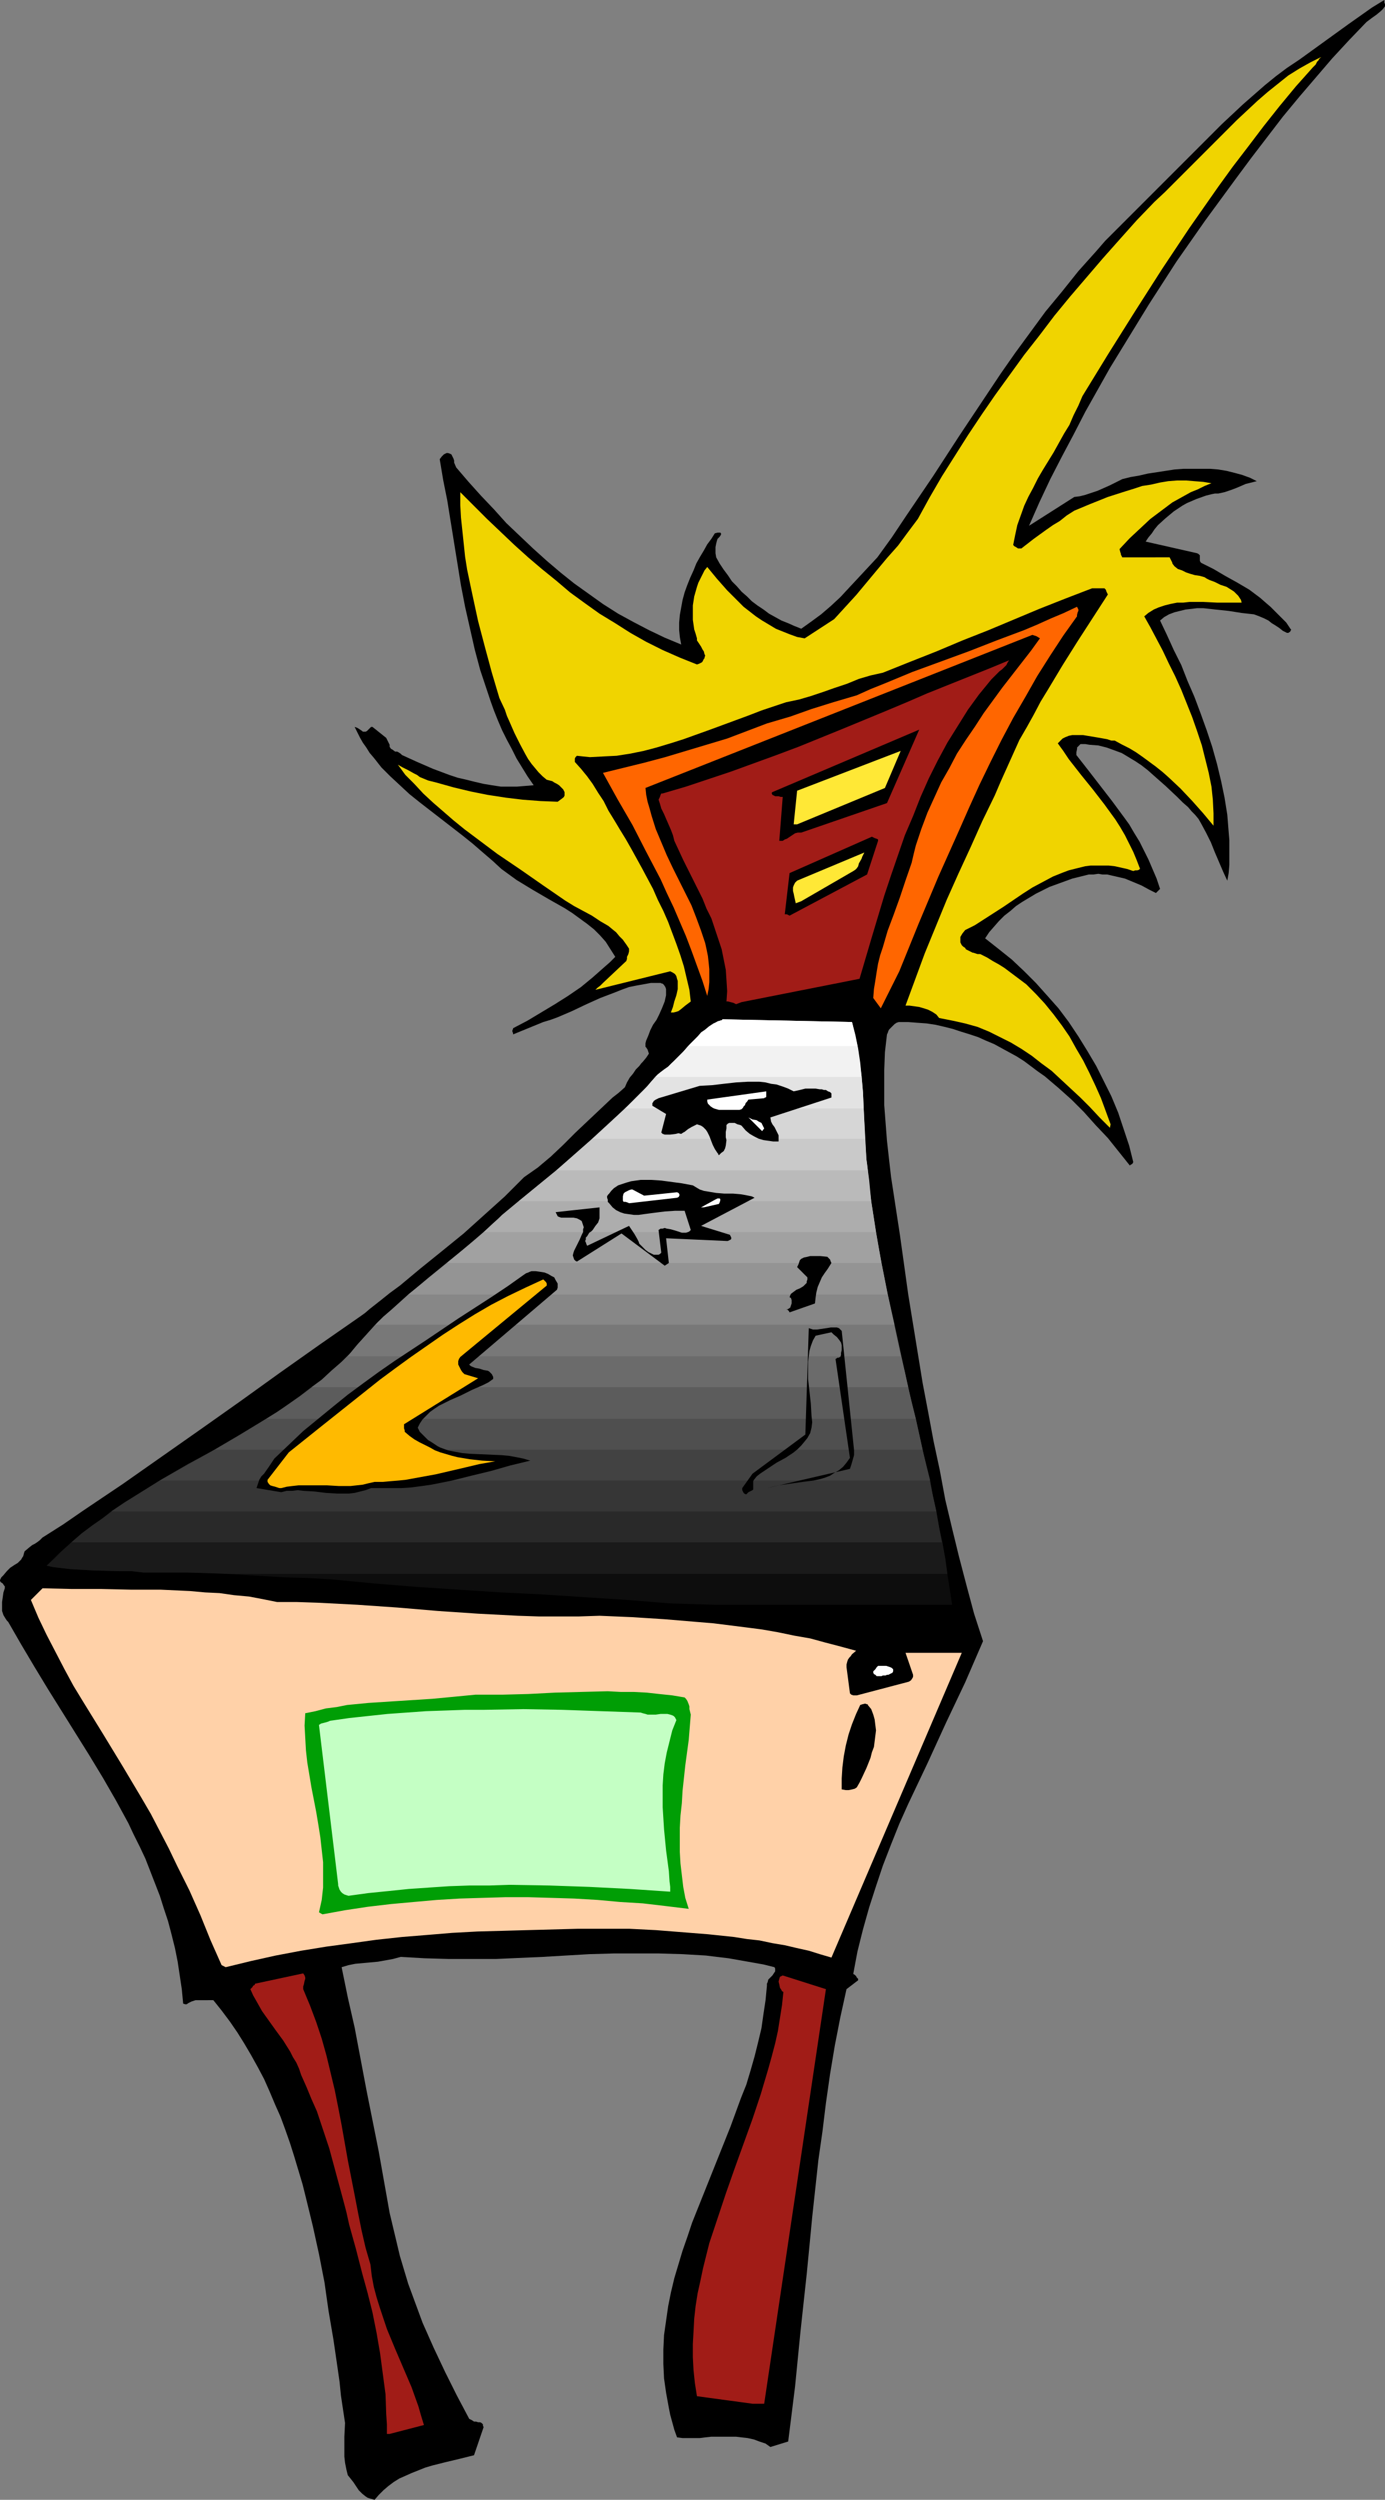
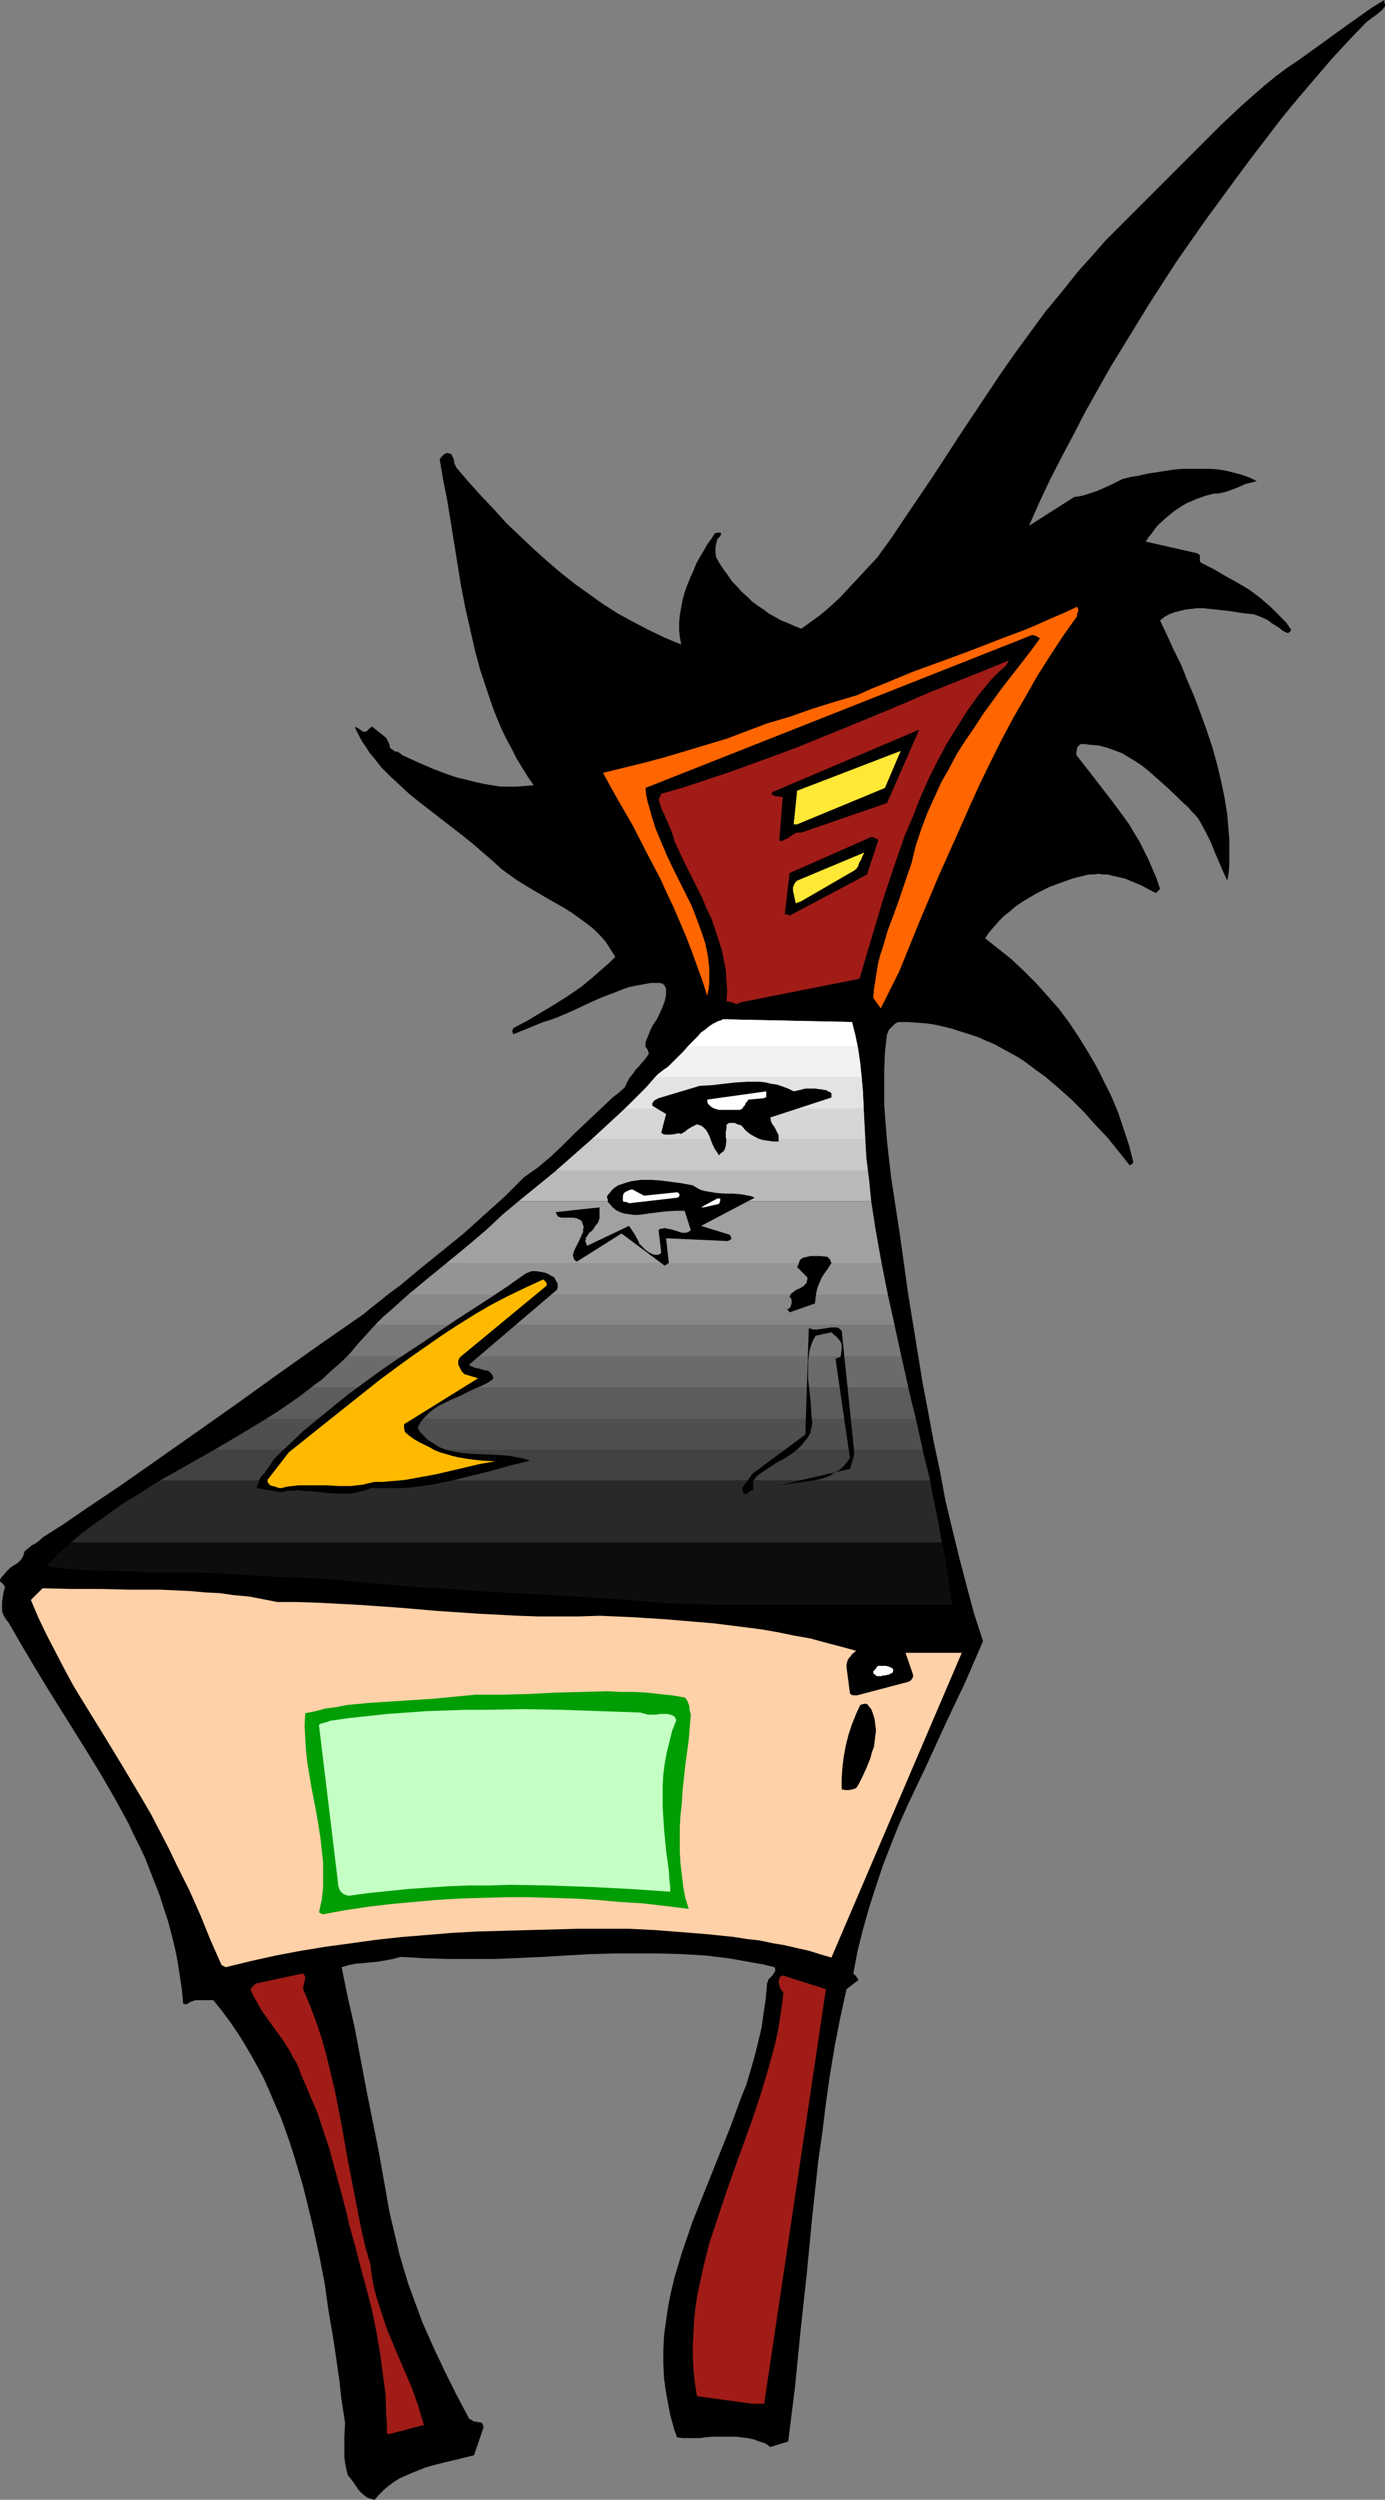
<svg xmlns="http://www.w3.org/2000/svg" xmlns:ns1="http://sodipodi.sourceforge.net/DTD/sodipodi-0.dtd" xmlns:ns2="http://www.inkscape.org/namespaces/inkscape" version="1.0" width="86.301mm" height="155.711mm" id="svg45" ns1:docname="Pinball Machine 1.wmf">
  <rect width="100%" height="100%" fill="#808080" stroke="none" />
  <ns1:namedview id="namedview45" pagecolor="#ffffff" bordercolor="#000000" borderopacity="0.25" ns2:showpageshadow="2" ns2:pageopacity="0.0" ns2:pagecheckerboard="0" ns2:deskcolor="#d1d1d1" ns2:document-units="mm" />
  <defs id="defs1">
    <pattern id="WMFhbasepattern" patternUnits="userSpaceOnUse" width="6" height="6" x="0" y="0" />
  </defs>
  <path style="fill:#000000;fill-opacity:1;fill-rule:evenodd;stroke:none" d="m 88.209,588.515 0.969,-1.131 1.131,-1.131 1.131,-0.97 1.292,-0.97 1.292,-0.808 1.454,-0.646 1.454,-0.646 1.616,-0.646 1.616,-0.646 1.616,-0.485 3.231,-0.808 3.393,-0.808 3.231,-0.808 2.262,-6.625 -0.162,-0.323 v -0.323 l -0.323,-0.323 -0.323,-0.162 h -0.485 l -0.485,-0.162 h -0.485 l -0.485,-0.323 -0.646,-0.323 -2.908,-5.494 -2.746,-5.494 -2.746,-5.817 -1.292,-2.909 -1.292,-2.909 -1.131,-3.07 -1.131,-3.07 -1.131,-3.07 -0.969,-3.232 -0.969,-3.232 -0.808,-3.393 -0.808,-3.393 -0.808,-3.393 -2.585,-14.543 -2.908,-14.543 -2.746,-14.543 -1.616,-7.11 -1.454,-7.11 1.616,-0.485 1.616,-0.323 1.777,-0.162 1.777,-0.162 1.777,-0.162 1.777,-0.323 1.777,-0.323 1.777,-0.485 5.654,0.323 5.654,0.162 h 5.493 5.654 l 10.986,-0.485 5.493,-0.323 5.493,-0.323 5.654,-0.162 h 5.493 5.331 l 5.493,0.162 5.493,0.323 2.585,0.323 2.746,0.323 2.746,0.485 2.746,0.485 2.746,0.485 2.585,0.646 0.162,0.323 v 0.162 0.323 0.162 l -0.323,0.485 -0.323,0.485 -0.485,0.485 -0.485,0.485 -0.162,0.646 -0.162,0.323 v 0.485 l -0.323,3.393 -0.485,3.232 -0.485,3.393 -0.808,3.393 -0.808,3.232 -0.969,3.393 -0.969,3.232 -1.292,3.232 -2.423,6.625 -2.585,6.464 -2.585,6.464 -2.585,6.464 -1.292,3.232 -1.131,3.393 -1.131,3.232 -0.969,3.232 -0.969,3.232 -0.808,3.393 -0.646,3.232 -0.485,3.393 -0.485,3.393 -0.162,3.393 v 3.393 l 0.162,3.393 0.485,3.393 0.323,1.778 0.323,1.778 0.323,1.616 0.485,1.778 0.485,1.778 0.646,1.778 1.292,0.162 h 1.292 2.746 l 1.292,-0.162 1.454,-0.162 h 2.908 2.908 l 1.292,0.162 1.454,0.162 1.454,0.323 1.292,0.485 1.454,0.485 1.131,0.808 4.2,-1.293 0.808,-6.464 0.808,-6.464 1.292,-13.089 1.454,-13.412 0.646,-6.625 0.646,-6.787 1.454,-13.412 0.969,-6.787 0.808,-6.625 0.969,-6.787 1.131,-6.787 1.292,-6.625 1.454,-6.625 2.746,-2.101 v -0.162 0 -0.162 l -0.323,-0.323 -0.162,-0.323 -0.323,-0.323 -0.323,-0.162 v -0.162 0 l 0.485,-2.585 0.485,-2.585 0.646,-2.585 0.646,-2.585 1.454,-5.171 1.616,-5.009 1.616,-4.848 1.939,-5.009 1.939,-4.848 2.1,-4.686 4.524,-9.534 4.362,-9.534 4.524,-9.534 2.1,-4.848 2.1,-4.848 -2.1,-6.464 -1.777,-6.625 -1.777,-6.787 -1.616,-6.625 -1.616,-6.787 -1.292,-6.948 -1.454,-6.787 -1.292,-6.948 -1.292,-6.787 -1.131,-6.948 -2.262,-13.897 -1.939,-13.897 -2.1,-13.735 -0.485,-4.201 -0.485,-4.363 -0.323,-4.201 -0.323,-4.201 v -4.201 -4.04 l 0.162,-4.201 0.485,-4.201 0.162,-0.323 0.162,-0.485 0.162,-0.323 0.485,-0.485 0.808,-0.808 0.485,-0.323 0.485,-0.162 h 2.262 l 2.1,0.162 2.262,0.162 2.1,0.323 2.1,0.485 1.939,0.485 1.939,0.646 2.1,0.646 1.939,0.646 1.777,0.808 1.939,0.808 1.777,0.97 1.777,0.97 1.777,0.97 1.777,1.131 3.231,2.424 1.616,1.131 3.231,2.747 3.07,2.747 2.908,2.909 2.746,3.07 2.908,3.07 2.585,3.232 2.585,3.232 0.162,-0.162 0.323,-0.162 0.162,-0.162 0.162,-0.323 -0.969,-3.878 -1.292,-3.878 -1.292,-3.878 -1.616,-3.878 -1.777,-3.555 -1.777,-3.555 -2.1,-3.555 -2.1,-3.393 -2.262,-3.393 -2.423,-3.232 -2.585,-2.909 -2.746,-3.07 -2.746,-2.747 -2.908,-2.747 -3.231,-2.585 -3.07,-2.424 0.969,-1.454 1.131,-1.293 1.131,-1.293 1.292,-1.293 1.454,-1.131 1.292,-1.131 1.454,-0.97 1.616,-0.97 1.616,-0.97 1.616,-0.808 1.616,-0.808 1.777,-0.646 1.777,-0.646 1.777,-0.646 1.939,-0.485 1.939,-0.485 h 1.131 l 1.131,-0.162 0.969,0.162 h 1.131 l 2.1,0.485 2.1,0.485 1.939,0.808 1.939,0.808 1.777,0.97 1.616,0.808 0.485,-0.485 0.485,-0.485 -0.808,-2.424 -0.969,-2.262 -0.969,-2.262 -1.131,-2.262 -0.969,-1.939 -1.292,-2.101 -1.131,-1.939 -1.292,-1.778 -2.746,-3.717 -2.746,-3.555 -2.746,-3.555 -2.908,-3.717 v -0.646 l 0.162,-0.808 v -0.323 l 0.323,-0.323 0.162,-0.162 0.323,-0.323 h 1.131 l 0.969,0.162 2.1,0.162 1.939,0.485 1.777,0.646 1.777,0.646 1.616,0.97 1.616,0.97 1.454,0.97 1.454,1.131 1.454,1.293 2.746,2.424 2.746,2.585 1.292,1.293 1.292,1.131 0.808,0.97 0.808,0.808 0.808,0.97 0.646,1.131 1.131,2.101 1.131,2.262 0.969,2.424 0.969,2.262 0.969,2.262 0.969,2.101 0.323,-1.778 0.162,-1.939 v -1.939 -1.939 -1.939 l -0.162,-1.939 -0.323,-4.04 -0.646,-4.04 -0.808,-3.878 -0.969,-4.04 -1.131,-4.04 -1.292,-3.878 -1.454,-4.04 -1.454,-3.878 -1.616,-3.717 -1.454,-3.717 -1.777,-3.555 -1.616,-3.555 -1.616,-3.393 0.969,-0.808 1.131,-0.646 1.292,-0.485 1.292,-0.323 1.292,-0.323 1.454,-0.162 1.292,-0.162 h 1.454 l 1.454,0.162 1.454,0.162 3.07,0.323 3.07,0.485 2.908,0.323 1.292,0.485 1.131,0.485 0.969,0.485 0.808,0.646 0.808,0.485 0.969,0.646 0.808,0.646 0.969,0.485 h 0.323 l 0.485,-0.323 v -0.162 l 0.162,-0.162 v -0.162 l -0.162,-0.162 -0.969,-1.454 -1.292,-1.293 -1.131,-1.131 -1.292,-1.293 -1.131,-0.97 -1.292,-1.131 -2.585,-1.939 -2.746,-1.616 -2.908,-1.616 -2.746,-1.616 -2.908,-1.454 -0.162,-0.162 -0.162,-0.323 v -0.97 -0.323 l -0.323,-0.323 -0.323,-0.162 -12.117,-2.747 0.646,-0.97 0.808,-0.97 0.646,-0.97 0.808,-0.97 1.777,-1.616 1.939,-1.616 0.969,-0.646 0.969,-0.646 1.131,-0.646 1.131,-0.485 1.131,-0.485 2.262,-0.808 1.292,-0.323 0.808,-0.162 h 0.808 l 1.454,-0.323 1.454,-0.485 1.292,-0.485 1.131,-0.485 1.131,-0.485 1.292,-0.323 1.292,-0.323 -1.616,-0.808 -1.777,-0.646 -1.777,-0.485 -1.939,-0.485 -1.939,-0.323 -1.939,-0.162 h -2.1 -2.1 -2.1 l -2.1,0.162 -2.1,0.323 -2.1,0.323 -2.1,0.323 -2.1,0.485 -1.939,0.323 -1.939,0.485 -2.908,1.454 -2.908,1.293 -1.454,0.485 -1.454,0.485 -1.292,0.323 -1.292,0.162 -10.663,6.787 2.423,-5.494 2.585,-5.494 2.746,-5.333 2.746,-5.171 2.746,-5.333 2.908,-5.171 2.908,-5.171 3.07,-5.009 3.07,-5.009 3.07,-5.009 3.231,-5.009 3.231,-5.009 3.393,-4.848 3.393,-4.848 3.554,-4.848 3.554,-4.848 3.716,-5.009 3.716,-4.848 3.716,-4.848 3.877,-4.686 3.877,-4.525 3.877,-4.525 4.039,-4.363 4.039,-4.201 0.646,-0.485 0.646,-0.485 1.131,-0.808 0.969,-0.808 0.485,-0.485 0.485,-0.646 V 0.97 L 326.017,0.646 V 0 l -2.908,1.778 -2.746,1.939 -2.746,1.939 -2.908,2.101 -5.816,4.201 -2.908,2.101 -2.908,1.939 -2.585,1.939 -2.585,2.101 -2.585,2.262 -2.585,2.262 -5.008,4.686 -4.847,4.848 -5.008,5.009 -5.008,5.009 -5.17,5.171 -5.17,5.171 -2.262,2.262 -2.1,2.424 -4.2,4.686 -3.877,4.848 -3.877,4.686 -3.554,4.848 -3.554,4.848 -3.393,4.848 -3.231,4.848 -6.462,9.695 -6.301,9.695 -6.462,9.534 -3.231,4.848 -3.393,4.686 -4.362,4.686 -2.262,2.424 -2.1,2.262 -2.262,2.101 -2.262,1.939 -2.423,1.778 -2.262,1.616 -1.616,-0.646 -1.454,-0.646 -1.616,-0.646 -1.454,-0.808 -1.454,-0.808 -1.292,-0.97 -1.454,-0.97 -1.292,-0.97 -1.131,-1.131 -1.292,-1.131 -1.131,-1.293 -1.131,-1.131 -0.969,-1.454 -0.969,-1.293 -0.969,-1.454 -0.808,-1.454 -0.162,-0.97 v -0.808 -0.646 l 0.162,-0.808 0.162,-0.646 0.162,-0.485 0.485,-0.485 0.323,-0.485 v -0.162 -0.162 l -0.162,-0.162 h -0.162 -0.485 l -0.646,0.162 -0.808,1.293 -0.969,1.293 -0.808,1.454 -0.969,1.616 -0.808,1.454 -0.646,1.616 -0.808,1.778 -0.646,1.616 -0.646,1.778 -0.485,1.778 -0.323,1.778 -0.323,1.778 -0.162,1.778 v 1.778 l 0.162,1.616 0.323,1.778 -3.877,-1.616 -3.716,-1.778 -3.716,-1.939 -3.554,-1.939 -3.554,-2.262 -3.393,-2.424 -3.393,-2.424 -3.231,-2.585 -3.231,-2.747 -3.231,-2.909 -3.07,-2.909 -3.231,-3.07 -2.908,-3.232 -3.07,-3.232 -2.908,-3.232 -2.908,-3.393 -0.485,-1.131 v -0.485 l -0.162,-0.485 -0.162,-0.323 -0.162,-0.323 -0.162,-0.323 -0.323,-0.162 -0.485,-0.162 h -0.323 l -0.323,0.162 -0.323,0.162 -0.485,0.485 -0.485,0.646 0.808,4.848 0.969,4.848 1.616,10.019 1.616,10.019 0.969,5.009 1.131,5.009 1.131,5.009 1.292,4.848 1.616,4.848 0.808,2.424 0.808,2.262 0.969,2.424 0.969,2.262 1.131,2.262 1.131,2.101 1.131,2.262 1.292,2.101 1.292,2.101 1.454,2.101 -1.939,0.162 -1.939,0.162 h -1.939 -1.939 l -2.1,-0.323 -1.939,-0.323 -2.1,-0.485 -1.939,-0.485 -2.1,-0.485 -1.939,-0.646 -3.877,-1.454 -3.716,-1.616 -3.554,-1.616 -0.323,-0.323 -0.485,-0.323 -0.323,-0.162 h -0.485 l -0.646,-0.485 -0.323,-0.162 -0.323,-0.485 v -0.485 l -0.162,-0.323 -0.323,-0.646 -0.323,-0.646 -3.231,-2.585 h -0.323 l -0.162,0.162 -0.485,0.485 -0.323,0.323 -0.323,0.162 h -0.323 -0.323 l -0.162,-0.162 -0.485,-0.323 -0.485,-0.323 -0.323,-0.162 -0.485,-0.162 0.646,1.293 0.646,1.293 0.646,1.131 0.808,1.131 0.808,1.293 0.969,1.131 1.777,2.262 2.1,2.101 2.262,2.101 2.262,2.101 2.423,1.939 5.008,3.878 5.008,3.878 2.423,1.939 2.423,2.101 2.262,1.939 2.1,1.939 1.777,1.293 1.777,1.293 3.716,2.262 3.877,2.262 3.716,2.101 1.777,1.131 1.777,1.293 1.777,1.293 1.616,1.293 1.454,1.454 1.292,1.454 1.131,1.778 1.131,1.778 -1.292,1.293 -1.292,1.131 -2.746,2.424 -2.746,2.262 -3.07,2.101 -3.07,1.939 -3.231,1.939 -3.231,1.939 -3.393,1.778 v 0 0.162 l -0.162,0.323 v 0.323 l 0.162,0.323 v 0.323 l 7.108,-2.909 1.616,-0.485 1.777,-0.646 3.393,-1.454 3.393,-1.616 3.231,-1.454 3.393,-1.293 1.616,-0.646 1.777,-0.646 1.616,-0.323 1.777,-0.323 1.777,-0.323 h 1.777 0.485 l 0.323,0.162 h 0.162 l 0.323,0.323 0.323,0.485 0.162,0.485 v 0.808 0.646 l -0.323,1.454 -0.646,1.616 -0.646,1.454 -0.646,1.293 -0.808,1.131 -0.646,1.293 -0.485,1.293 -0.485,1.131 -0.162,0.646 v 0.808 l 0.162,0.162 0.323,0.485 0.162,0.485 0.162,0.485 -0.646,0.97 -0.808,0.97 -0.323,0.323 -0.485,0.646 -0.808,0.808 -0.646,0.97 -0.808,0.97 -0.646,1.131 -0.485,1.131 -1.454,1.293 -1.454,1.131 -2.908,2.747 -2.908,2.747 -2.908,2.747 -2.908,2.909 -2.908,2.747 -3.07,2.585 -1.616,1.131 -1.616,1.131 -2.262,2.262 -2.262,2.262 -4.847,4.363 -4.847,4.363 -5.17,4.201 -5.008,4.04 -4.847,4.04 -2.423,1.778 -2.423,1.939 -2.262,1.778 -1.131,0.97 -1.131,0.808 -9.532,6.625 -9.37,6.625 -9.209,6.625 -9.37,6.625 -9.209,6.464 -9.209,6.464 -9.37,6.302 -4.685,3.232 -4.847,3.07 -0.646,0.646 -0.646,0.485 -0.485,0.323 -0.646,0.323 -0.808,0.646 -0.969,0.808 -0.162,0.485 -0.162,0.646 -0.323,0.485 -0.162,0.323 -0.808,0.808 -0.808,0.485 -0.969,0.646 -0.808,0.808 -0.808,0.97 -0.485,0.485 L 0,371.983 v 0.162 l 0.162,0.323 0.485,0.323 0.323,0.485 0.162,0.162 v 0.485 l -0.323,0.97 -0.162,1.131 -0.162,1.131 v 0.97 1.131 l 0.323,0.97 0.485,0.808 0.323,0.485 0.323,0.323 3.07,5.333 3.07,5.171 3.231,5.333 3.231,5.171 3.231,5.171 3.231,5.171 3.231,5.333 3.07,5.332 2.908,5.333 1.292,2.747 1.454,2.909 1.292,2.747 1.131,2.909 1.131,2.909 1.131,2.909 0.969,3.07 0.969,2.909 0.808,3.07 0.808,3.232 0.646,3.232 0.485,3.232 0.485,3.232 0.323,3.393 0.485,0.162 h 0.323 l 0.485,-0.323 0.646,-0.323 0.485,-0.162 0.485,-0.162 H 50.243 l 1.939,2.424 1.939,2.585 1.777,2.585 1.616,2.585 1.616,2.747 1.616,2.909 1.454,2.747 1.292,2.909 1.292,3.07 1.292,2.909 1.131,3.07 1.131,3.232 0.969,3.07 0.969,3.232 0.969,3.232 0.808,3.232 1.616,6.625 1.454,6.625 1.292,6.625 0.969,6.787 1.131,6.625 0.969,6.625 0.485,3.393 0.323,3.232 0.969,6.464 -0.162,3.232 v 3.232 1.454 l 0.162,1.454 0.323,1.616 0.323,1.293 0.646,0.808 0.646,0.808 0.646,0.97 0.646,0.97 0.808,0.808 0.808,0.646 0.485,0.323 0.485,0.162 0.646,0.162 z" id="path1" />
  <path style="fill:#a11c17;fill-opacity:1;fill-rule:evenodd;stroke:none" d="m 91.763,573.002 8.078,-2.101 -0.646,-2.101 -0.646,-2.262 -0.808,-2.262 -0.808,-2.262 -1.939,-4.525 -1.939,-4.525 -1.939,-4.686 -0.808,-2.424 -0.808,-2.424 -0.808,-2.585 -0.646,-2.424 -0.485,-2.585 -0.323,-2.747 -1.131,-3.878 -0.969,-4.201 -0.808,-4.04 -0.808,-4.201 -1.616,-8.241 -1.454,-8.241 -0.808,-4.201 -0.808,-4.04 -0.969,-4.04 -0.969,-4.04 -1.131,-4.04 -1.292,-3.878 -1.454,-3.878 -1.616,-3.878 v -0.646 l 0.162,-0.485 0.162,-0.808 0.162,-0.485 v -0.323 l -0.162,-0.485 -0.323,-0.485 -11.309,2.424 -0.162,0.323 -0.323,0.162 -0.162,0.323 -0.485,0.485 0.646,1.454 0.646,1.131 1.454,2.585 1.616,2.262 1.616,2.262 1.777,2.424 1.616,2.585 0.646,1.293 0.808,1.293 0.646,1.454 0.485,1.454 1.292,2.909 1.131,2.747 1.292,2.909 0.969,2.909 0.969,2.909 0.969,2.909 1.616,5.979 1.616,5.979 0.808,3.07 0.646,2.909 1.616,5.817 1.454,5.656 1.292,4.686 1.131,4.525 0.969,4.848 0.808,4.686 0.646,4.848 0.646,4.848 0.162,4.686 0.162,2.424 v 2.262 z" id="path2" />
  <path style="fill:#a11c17;fill-opacity:1;fill-rule:evenodd;stroke:none" d="m 177.225,565.892 h 2.746 l 14.54,-97.601 -10.178,-3.232 -0.323,0.162 -0.323,0.162 -0.162,0.485 -0.162,0.646 0.162,0.646 0.162,0.808 0.323,0.485 0.162,0.323 0.323,0.162 -0.323,3.07 -0.485,3.07 -0.485,3.07 -0.646,2.909 -0.808,3.07 -0.808,2.909 -1.777,5.979 -1.939,5.817 -2.1,5.817 -2.1,5.817 -2.1,5.979 -1.939,5.817 -1.939,5.817 -1.454,5.817 -0.646,3.07 -0.646,2.909 -0.485,3.07 -0.323,2.909 -0.162,3.07 -0.162,2.909 v 3.07 l 0.162,3.07 0.323,3.07 0.485,3.07 z" id="path3" />
  <path style="fill:#ffd1a8;fill-opacity:1;fill-rule:evenodd;stroke:none" d="m 53.151,463.12 5.978,-1.454 5.816,-1.293 5.978,-1.131 5.978,-0.97 5.978,-0.808 5.816,-0.808 5.978,-0.646 5.978,-0.485 5.816,-0.485 5.978,-0.323 5.978,-0.162 5.816,-0.162 11.955,-0.323 h 11.955 l 6.301,0.323 6.139,0.485 6.139,0.485 6.139,0.646 3.07,0.485 2.908,0.323 3.07,0.646 2.908,0.485 2.746,0.646 2.908,0.646 2.585,0.808 2.746,0.808 30.695,-71.746 h -13.247 l 1.777,5.171 v 0.485 l -0.162,0.323 -0.323,0.485 -0.485,0.323 -12.278,3.232 h -0.485 -0.323 l -0.485,-0.162 -0.323,-0.323 -0.808,-6.14 v -0.646 l 0.162,-0.646 0.162,-0.485 0.323,-0.485 0.323,-0.323 0.323,-0.485 0.969,-0.808 -3.554,-0.97 -3.716,-0.97 -3.554,-0.97 -3.716,-0.646 -3.877,-0.808 -3.716,-0.646 -3.716,-0.485 -3.877,-0.485 -3.877,-0.485 -3.877,-0.323 -7.755,-0.646 -7.593,-0.485 -7.593,-0.323 -4.847,0.162 h -4.685 -4.847 l -4.847,-0.162 -9.37,-0.485 -9.532,-0.646 -9.532,-0.808 -9.37,-0.646 -9.37,-0.485 -4.847,-0.162 h -4.685 l -3.231,-0.646 -3.393,-0.646 -3.554,-0.323 -3.393,-0.485 -3.393,-0.162 -3.554,-0.323 -6.947,-0.323 h -6.947 l -6.947,-0.162 h -6.947 l -6.947,-0.162 -2.746,2.747 1.777,4.201 1.939,4.04 2.1,4.04 2.1,4.04 2.1,3.878 2.262,3.717 4.685,7.595 4.524,7.433 4.524,7.595 2.262,3.878 2.1,4.04 2.1,4.04 1.939,4.04 1.454,2.909 1.454,2.909 2.585,5.817 2.423,5.979 2.585,5.817 z" id="path4" />
  <path style="fill:#009e05;fill-opacity:1;fill-rule:evenodd;stroke:none" d="m 75.931,450.678 5.331,-0.97 5.331,-0.808 5.493,-0.646 5.331,-0.485 5.493,-0.485 5.331,-0.323 5.331,-0.162 5.493,-0.162 h 5.331 l 5.493,0.162 5.331,0.162 5.493,0.323 5.331,0.485 5.331,0.323 5.493,0.646 5.331,0.646 -0.808,-2.585 -0.485,-2.585 -0.323,-2.747 -0.323,-2.747 -0.162,-2.747 v -2.747 -2.909 l 0.162,-2.909 0.323,-2.909 0.162,-2.909 0.646,-5.979 0.808,-5.979 0.485,-5.979 -0.162,-0.646 -0.162,-0.646 v -0.646 l -0.162,-0.485 -0.323,-0.808 -0.323,-0.485 -0.323,-0.323 -2.908,-0.485 -3.07,-0.323 -2.908,-0.323 -3.07,-0.162 h -3.07 l -3.07,-0.162 -6.301,0.162 -6.139,0.162 -6.301,0.323 -6.139,0.162 h -6.301 l -5.008,0.485 -5.17,0.485 -5.008,0.323 -5.008,0.323 -5.008,0.323 -5.008,0.485 -2.423,0.485 -2.585,0.323 -2.423,0.646 -2.423,0.485 -0.162,2.909 0.162,2.909 0.162,2.909 0.323,2.909 0.485,2.909 0.485,2.909 1.131,5.817 0.485,2.909 0.485,3.07 0.323,2.909 0.323,2.909 v 2.909 3.07 l -0.323,2.909 -0.323,1.454 -0.323,1.454 z" id="path5" />
  <path style="fill:#c4ffc4;fill-opacity:1;fill-rule:evenodd;stroke:none" d="m 82.07,446.315 4.685,-0.646 4.847,-0.485 4.685,-0.485 4.685,-0.323 4.847,-0.323 4.685,-0.162 h 4.685 l 4.685,-0.162 9.532,0.162 9.37,0.323 9.532,0.485 9.532,0.646 v -1.131 l -0.162,-1.293 -0.162,-2.424 -0.646,-4.848 -0.485,-5.009 -0.162,-2.585 -0.162,-2.585 v -2.585 -2.585 l 0.162,-2.585 0.323,-2.585 0.485,-2.585 0.646,-2.585 0.646,-2.585 0.969,-2.424 -0.323,-0.646 -0.323,-0.323 -0.323,-0.162 -0.485,-0.162 -0.646,-0.162 h -0.485 -1.131 l -1.131,0.162 h -1.292 -0.646 l -0.485,-0.162 -0.646,-0.162 -0.485,-0.162 -9.37,-0.323 -9.209,-0.323 -9.047,-0.162 -9.209,0.162 h -4.524 l -4.524,0.162 -4.685,0.162 -4.524,0.323 -4.524,0.323 -4.524,0.485 -4.524,0.485 -4.524,0.646 -0.323,0.162 -0.485,0.162 -0.646,0.162 -0.646,0.162 -0.485,0.323 4.524,37.489 v 0.323 l 0.162,0.485 0.162,0.485 0.323,0.485 0.323,0.323 0.485,0.323 0.485,0.162 z" id="path6" />
  <path style="fill:#000000;fill-opacity:1;fill-rule:evenodd;stroke:none" d="m 199.196,421.43 h 0.646 l 0.808,-0.162 0.646,-0.162 0.485,-0.323 0.646,-1.131 0.485,-0.97 1.131,-2.424 0.969,-2.424 0.323,-1.293 0.485,-1.293 0.162,-1.293 0.162,-1.293 0.162,-1.293 -0.162,-1.293 -0.162,-1.293 -0.323,-1.131 -0.485,-1.293 -0.808,-0.97 v -0.162 h -0.162 l -0.485,-0.162 -0.646,0.162 -0.485,0.162 -0.969,2.101 -0.969,2.424 -0.808,2.424 -0.646,2.585 -0.485,2.585 -0.323,2.585 -0.162,2.585 v 1.293 1.293 z" id="path7" />
  <path style="fill:#ffffff;fill-opacity:1;fill-rule:evenodd;stroke:none" d="m 207.92,394.444 h 0.646 l 0.323,-0.162 h 0.323 l 0.646,-0.323 0.323,-0.162 0.162,-0.323 v -0.485 l -0.323,-0.323 -0.323,-0.162 -0.485,-0.162 -0.485,-0.162 h -0.646 -0.969 -0.162 -0.162 l -0.323,0.323 -0.323,0.485 -0.485,0.485 v 0.323 l 0.162,0.323 0.323,0.162 0.323,0.323 h 0.323 0.485 0.323 z" id="path8" />
  <path style="fill:#000000;fill-opacity:1;fill-rule:evenodd;stroke:none" d="m 200.166,383.617 24.556,-0.808 -0.646,-6.14 -0.969,-6.14 H 54.121 l 5.816,0.323 6.139,0.323 5.978,0.323 6.139,0.323 10.016,0.97 10.016,0.808 9.855,0.646 10.016,0.646 9.855,0.485 9.855,0.646 10.016,0.646 10.016,0.808 2.746,0.162 h 2.746 l 5.331,0.323 5.331,0.485 5.17,0.808 5.17,0.808 5.331,0.97 5.17,1.293 z" id="path9" />
  <path style="fill:#0d0d0d;fill-opacity:1;fill-rule:evenodd;stroke:none" d="m 221.814,363.095 0.808,3.717 0.485,3.717 1.131,7.272 h -55.898 l -5.17,-0.162 -5.331,-0.162 -10.016,-0.808 -10.016,-0.646 -9.855,-0.646 -9.855,-0.485 -10.016,-0.646 -9.855,-0.646 -10.016,-0.808 -10.016,-0.97 -5.654,-0.323 -5.493,-0.162 -5.493,-0.323 -5.493,-0.323 -5.493,-0.323 -5.493,-0.162 h -5.493 -5.816 l -2.746,-0.323 h -3.07 l -5.816,-0.162 -2.908,-0.162 -2.746,-0.162 -2.746,-0.323 -1.292,-0.162 -1.454,-0.323 2.908,-2.909 2.908,-2.585 z" id="path10" />
-   <path style="fill:#1a1a1a;fill-opacity:1;fill-rule:evenodd;stroke:none" d="m 220.522,355.824 0.646,3.878 0.808,3.555 0.646,3.717 0.485,3.555 H 54.121 l -5.008,-0.162 -5.008,-0.162 h -5.008 -5.331 l -2.746,-0.323 h -3.07 l -5.816,-0.162 -2.908,-0.162 -2.746,-0.162 -2.746,-0.323 -1.292,-0.162 -1.454,-0.323 1.939,-1.778 1.777,-1.778 1.777,-1.616 1.939,-1.616 3.877,-2.909 3.877,-3.07 z" id="path11" />
  <path style="fill:#292929;fill-opacity:1;fill-rule:evenodd;stroke:none" d="m 219.068,348.552 0.646,3.717 0.808,3.717 1.292,7.11 H 16.802 l 2.423,-2.101 2.585,-1.939 2.585,-1.778 2.585,-1.939 2.585,-1.778 2.746,-1.616 5.331,-3.393 z" id="path12" />
-   <path style="fill:#363636;fill-opacity:1;fill-rule:evenodd;stroke:none" d="m 217.291,341.28 1.616,7.272 1.616,7.272 H 26.172 l 2.908,-1.939 3.07,-1.939 5.978,-3.717 6.139,-3.555 6.301,-3.393 z" id="path13" />
  <path style="fill:#424242;fill-opacity:1;fill-rule:evenodd;stroke:none" d="m 215.675,334.009 1.616,7.433 1.777,7.11 H 37.642 l 12.601,-7.11 6.301,-3.717 6.139,-3.717 z" id="path14" />
  <path style="fill:#4f4f4f;fill-opacity:1;fill-rule:evenodd;stroke:none" d="m 213.898,326.576 0.808,3.717 0.969,3.717 1.616,7.272 H 50.567 l 5.816,-3.393 5.816,-3.555 2.908,-1.778 5.493,-3.878 2.746,-2.101 z" id="path15" />
  <path style="fill:#5c5c5c;fill-opacity:1;fill-rule:evenodd;stroke:none" d="m 212.121,319.304 0.969,3.717 0.808,3.717 1.777,7.272 H 62.683 l 2.585,-1.616 2.423,-1.616 2.585,-1.778 2.423,-1.778 2.423,-1.778 2.262,-1.939 2.262,-2.101 2.262,-2.101 z" id="path16" />
  <path style="fill:#6b6b6b;fill-opacity:1;fill-rule:evenodd;stroke:none" d="m 210.667,311.871 1.616,7.433 1.616,7.272 H 73.346 l 2.423,-1.778 2.262,-2.101 2.423,-2.101 2.1,-2.101 1.454,-1.778 1.454,-1.616 1.454,-1.616 1.454,-1.616 z" id="path17" />
  <path style="fill:#787878;fill-opacity:1;fill-rule:evenodd;stroke:none" d="m 209.051,304.761 3.07,14.543 H 81.908 l 0.646,-0.808 1.616,-1.939 1.616,-1.778 1.616,-1.778 1.616,-1.778 3.554,-3.232 3.554,-3.232 z" id="path18" />
  <path style="fill:#878787;fill-opacity:1;fill-rule:evenodd;stroke:none" d="m 207.597,297.328 1.454,7.272 1.616,7.272 H 88.37 l 1.939,-1.939 2.1,-1.778 4.2,-3.717 4.2,-3.555 4.362,-3.555 z" id="path19" />
  <path style="fill:#949494;fill-opacity:1;fill-rule:evenodd;stroke:none" d="m 206.305,290.056 0.646,3.717 0.646,3.555 1.454,7.433 H 96.125 l 9.047,-7.272 4.362,-3.717 4.362,-3.717 z" id="path20" />
  <path style="fill:#a1a1a1;fill-opacity:1;fill-rule:evenodd;stroke:none" d="m 205.174,282.784 1.131,7.272 0.646,3.717 0.646,3.555 H 105.172 l 3.393,-2.747 3.393,-2.747 3.231,-2.909 3.07,-2.909 1.939,-1.616 1.939,-1.616 z" id="path21" />
-   <path style="fill:#adadad;fill-opacity:1;fill-rule:evenodd;stroke:none" d="m 204.366,275.513 0.323,3.555 0.485,3.717 1.131,7.272 h -92.409 l 2.262,-2.101 1.131,-0.97 0.969,-0.97 6.462,-5.333 6.301,-5.171 z" id="path22" />
  <path style="fill:#bababa;fill-opacity:1;fill-rule:evenodd;stroke:none" d="m 205.174,282.784 -0.485,-5.009 -0.646,-4.848 -0.162,-2.424 -0.162,-2.424 h -64.137 l -4.362,3.878 -4.362,3.717 -8.724,7.11 z" id="path23" />
  <path style="fill:#c9c9c9;fill-opacity:1;fill-rule:evenodd;stroke:none" d="m 204.366,275.513 -0.162,-1.454 -0.162,-1.131 -0.323,-6.14 -0.323,-5.817 H 147.176 l -4.039,3.717 -4.039,3.717 -4.039,3.555 -4.039,3.555 z" id="path24" />
  <path style="fill:#d6d6d6;fill-opacity:1;fill-rule:evenodd;stroke:none" d="m 202.912,253.536 0.323,3.717 0.162,3.555 0.323,7.272 h -64.137 l 3.716,-3.393 3.716,-3.555 3.716,-3.717 1.777,-1.778 1.777,-2.101 z" id="path25" />
  <path style="fill:#e3e3e3;fill-opacity:1;fill-rule:evenodd;stroke:none" d="m 201.943,246.265 0.485,3.555 0.485,3.555 0.323,3.717 0.162,3.878 H 147.176 l 2.262,-2.101 2.1,-2.101 1.939,-2.262 2.1,-2.101 0.808,-0.646 0.969,-0.646 0.808,-0.808 0.808,-0.646 1.616,-1.616 1.454,-1.778 z" id="path26" />
  <path style="fill:#f2f2f2;fill-opacity:1;fill-rule:evenodd;stroke:none" d="m 202.912,253.536 -0.323,-3.393 -0.485,-3.232 -0.646,-3.232 -0.808,-3.07 -30.534,-0.646 v 0.162 l -0.969,0.323 -1.131,0.485 -0.969,0.646 -0.969,0.808 -0.969,0.646 -0.808,0.97 -1.777,1.778 -1.616,1.778 -1.777,1.778 -1.777,1.778 -0.808,0.646 -0.969,0.646 -0.646,0.485 -0.646,0.646 z" id="path27" />
  <path style="fill:#ffffff;fill-opacity:1;fill-rule:evenodd;stroke:none" d="m 201.943,246.265 -0.646,-2.909 -0.646,-2.747 -30.534,-0.646 v 0.162 l -1.131,0.323 -0.969,0.646 -1.131,0.646 -0.969,0.808 -0.969,0.808 -0.969,0.97 -1.939,1.939 z" id="path28" />
  <path style="fill:#000000;fill-opacity:1;fill-rule:evenodd;stroke:none" d="m 66.237,351.299 1.292,-0.323 h 1.292 l 1.292,-0.162 1.292,0.162 2.746,0.162 2.585,0.323 2.746,0.162 h 1.292 1.292 l 1.454,-0.162 1.292,-0.323 1.292,-0.323 1.292,-0.485 h 2.423 2.423 2.262 l 2.423,-0.162 2.423,-0.323 2.262,-0.323 4.847,-0.97 4.524,-1.131 4.685,-1.131 4.524,-1.293 4.685,-1.131 -1.616,-0.485 -1.616,-0.323 -1.777,-0.323 -1.777,-0.162 -3.716,-0.162 -3.716,-0.162 -1.777,-0.162 -1.777,-0.323 -1.616,-0.323 -1.777,-0.646 -0.646,-0.323 -1.454,-0.97 -0.808,-0.485 -0.646,-0.646 -0.646,-0.646 -0.646,-0.646 -0.485,-0.97 0.485,-0.97 0.646,-0.97 0.969,-0.97 0.808,-0.808 1.131,-0.808 0.969,-0.646 1.292,-0.646 1.292,-0.646 2.585,-1.131 1.292,-0.646 1.292,-0.646 2.585,-1.131 1.292,-0.646 1.131,-0.808 v -0.485 l -0.162,-0.323 -0.162,-0.323 -0.323,-0.323 -0.323,-0.323 -0.323,-0.162 -0.969,-0.162 -0.969,-0.323 -0.969,-0.162 -0.808,-0.323 -0.323,-0.162 -0.323,-0.323 20.679,-17.613 0.162,-0.485 v -0.323 -0.323 -0.323 l -0.485,-0.808 -0.323,-0.646 -0.646,-0.323 -0.808,-0.485 -0.808,-0.323 -0.969,-0.162 -1.131,-0.162 h -0.969 l -0.485,0.162 -0.323,0.162 -0.485,0.162 -0.485,0.323 -3.877,2.747 -3.877,2.585 -7.755,5.009 -7.431,5.009 -7.593,5.009 -3.716,2.585 -3.554,2.585 -3.716,2.747 -3.393,2.747 -3.554,2.909 -3.554,2.909 -3.393,3.232 -3.393,3.232 -0.646,0.97 -0.646,0.97 -1.131,1.616 -0.646,0.646 -0.485,0.808 -0.323,0.97 -0.323,0.97 z" id="path29" />
  <path style="fill:#000000;fill-opacity:1;fill-rule:evenodd;stroke:none" d="m 176.256,351.299 0.969,-0.485 0.162,-0.162 v -0.323 -1.131 -0.485 l 0.162,-0.323 0.646,-0.808 0.808,-0.646 0.969,-0.646 0.969,-0.646 1.939,-1.293 2.1,-1.131 1.939,-1.293 0.969,-0.808 0.808,-0.808 0.808,-0.97 0.646,-0.808 0.646,-1.131 0.323,-1.293 0.162,-1.293 -0.162,-1.454 -0.162,-2.909 -0.323,-2.909 -0.323,-2.909 v -1.293 -1.454 -1.293 l 0.162,-1.293 0.162,-1.293 0.323,-1.131 0.485,-1.293 0.646,-1.131 3.716,-0.808 0.162,0.162 0.323,0.323 0.808,0.646 0.646,0.808 0.323,0.485 0.162,0.646 v 1.131 l -0.162,0.646 v 0.485 l -0.162,0.485 h -0.162 l -0.162,0.162 h -0.323 l -0.485,0.323 3.393,23.269 -0.808,1.131 -0.808,0.97 -0.969,0.808 -1.131,0.646 -0.969,0.646 -1.292,0.485 -1.131,0.323 -1.454,0.323 -2.585,0.323 -5.654,0.808 -1.454,0.323 -1.292,0.323 19.548,-4.525 0.323,-0.97 0.323,-1.131 0.323,-1.131 v -1.131 l -2.908,-28.117 -0.323,-0.323 -0.323,-0.323 -0.485,-0.162 h -0.485 -0.969 l -0.969,0.162 -2.262,0.323 h -0.969 l -0.485,-0.162 -0.485,-0.162 -0.808,25.047 -12.44,9.211 -2.423,3.393 v 0.162 0.323 l 0.323,0.646 0.162,0.162 0.323,0.162 h 0.162 l 0.162,-0.162 0.162,-0.162 z" id="path30" />
  <path style="fill:#ffba00;fill-opacity:1;fill-rule:evenodd;stroke:none" d="m 66.237,350.33 1.292,-0.323 1.292,-0.162 1.454,-0.162 h 1.292 2.746 2.746 l 2.746,0.162 h 2.746 l 1.454,-0.162 1.454,-0.162 1.292,-0.323 1.454,-0.323 h 1.939 l 1.777,-0.162 1.939,-0.162 1.616,-0.162 3.554,-0.646 3.554,-0.646 6.947,-1.616 3.393,-0.808 3.716,-0.646 -3.07,-0.162 -2.908,-0.323 -2.908,-0.485 -1.292,-0.323 -2.746,-0.808 -1.292,-0.485 -1.131,-0.646 -1.292,-0.646 -1.292,-0.646 -1.131,-0.646 -1.131,-0.808 -1.131,-0.97 v -0.323 l -0.162,-0.485 v -0.485 -0.485 l 17.448,-10.827 -3.231,-0.97 -0.485,-0.485 -0.323,-0.485 -0.323,-0.646 -0.323,-0.646 v -0.323 -0.485 l 0.162,-0.485 0.323,-0.485 20.356,-16.805 v -0.485 l -0.162,-0.323 -0.323,-0.323 -0.323,-0.323 -4.2,1.939 -4.039,1.939 -4.039,2.101 -3.877,2.262 -3.877,2.424 -3.716,2.424 -3.716,2.585 -3.716,2.585 -3.554,2.585 -3.716,2.747 -7.108,5.656 -7.108,5.656 -7.27,5.817 -5.008,6.464 v 0.485 l 0.323,0.485 0.323,0.323 0.485,0.162 0.646,0.162 0.485,0.162 0.485,0.162 z" id="path31" />
  <path style="fill:#000000;fill-opacity:1;fill-rule:evenodd;stroke:none" d="m 185.949,308.962 5.978,-2.101 0.162,-1.454 0.162,-1.131 0.323,-1.293 0.485,-1.131 0.485,-1.131 0.646,-0.97 0.808,-1.131 0.808,-1.293 -0.162,-0.323 -0.162,-0.485 -0.323,-0.323 -0.323,-0.323 -1.616,-0.162 h -0.808 -0.808 -0.808 l -0.646,0.162 -0.808,0.162 -0.646,0.323 -0.323,0.323 -0.162,0.485 -0.162,0.485 -0.323,0.646 2.423,2.424 v 0.485 l -0.162,0.485 v 0.323 l -0.323,0.323 -0.485,0.485 -0.808,0.485 -0.808,0.323 -0.646,0.485 -0.646,0.485 -0.162,0.323 -0.162,0.485 0.323,0.162 0.162,0.485 v 0.485 0.323 l -0.162,0.485 -0.162,0.485 -0.485,0.323 -0.485,0.162 h 0.323 l 0.162,0.162 0.162,0.162 z" id="path32" />
  <path style="fill:#000000;fill-opacity:1;fill-rule:evenodd;stroke:none" d="m 157.515,297.328 -0.646,-5.817 14.217,0.646 h 0.323 l 0.323,-0.162 0.323,-0.162 0.162,-0.162 v -0.162 -0.162 l -0.162,-0.323 -0.162,-0.323 -6.785,-2.101 12.601,-6.625 -0.646,-0.323 -0.808,-0.162 -0.808,-0.162 -0.969,-0.162 -1.777,-0.162 h -2.1 l -1.939,-0.162 -1.939,-0.323 -0.969,-0.162 -0.969,-0.323 -0.808,-0.485 -0.808,-0.485 -2.585,-0.485 -2.423,-0.323 -2.423,-0.323 -2.423,-0.162 h -1.292 -1.131 l -1.131,0.162 -1.131,0.162 -1.131,0.323 -0.969,0.323 -0.969,0.323 -0.969,0.646 -0.646,0.646 -0.485,0.646 -0.162,0.162 -0.162,0.162 v 0.162 h -0.162 v 0.485 l 0.162,0.485 v 0.485 l 0.323,0.323 0.808,0.97 0.808,0.646 0.969,0.485 0.969,0.323 1.131,0.162 1.131,0.162 h 1.131 l 1.131,-0.162 2.423,-0.323 2.585,-0.323 2.423,-0.162 h 1.131 1.131 l 1.454,4.525 -0.323,0.323 -0.323,0.162 -0.485,0.162 h -0.485 -0.485 l -0.485,-0.162 -0.969,-0.323 -1.131,-0.323 -0.969,-0.162 -0.485,-0.162 -0.485,0.162 h -0.485 l -0.485,0.323 0.646,5.333 -0.323,0.323 -0.323,0.162 h -0.323 -0.323 -0.485 l -0.646,-0.323 -0.646,-0.323 -0.646,-0.485 -1.131,-1.131 -0.323,-0.323 -0.162,-0.485 -0.323,-0.646 -0.646,-1.131 -0.646,-0.97 -0.646,-0.97 v 0 l -9.855,4.686 -0.162,-0.323 -0.162,-0.485 -0.162,-0.323 0.162,-0.323 v -0.485 l 0.323,-0.323 0.485,-0.808 0.485,-0.323 0.323,-0.323 0.646,-0.97 0.646,-0.808 0.162,-0.485 0.162,-0.485 v -2.585 l -10.339,1.131 0.162,0.323 0.162,0.323 0.162,0.323 0.323,0.162 0.485,0.162 h 0.646 1.616 0.646 l 0.808,0.162 0.646,0.323 0.485,0.323 0.162,0.485 0.162,0.485 0.162,0.485 -0.162,0.485 v 0.646 l -0.323,0.646 -0.485,1.131 -0.646,1.293 -0.646,1.293 -0.162,0.485 -0.162,0.646 0.162,0.485 0.162,0.485 0.323,0.323 0.323,0.162 10.501,-6.625 10.178,7.595 z" id="path33" />
  <path style="fill:#ffffff;fill-opacity:1;fill-rule:evenodd;stroke:none" d="m 165.755,284.239 3.554,-0.808 v 0 l 0.162,-0.323 0.162,-0.485 v -0.323 l -0.162,-0.162 h -0.485 l -0.323,0.162 -0.323,0.162 -3.231,1.778 z" id="path34" />
  <path style="fill:#ffffff;fill-opacity:1;fill-rule:evenodd;stroke:none" d="m 148.145,283.269 11.309,-1.293 0.323,-0.162 0.162,-0.162 v -0.162 l 0.162,-0.162 -0.162,-0.162 v -0.162 l -0.162,-0.162 -0.323,-0.162 -7.755,0.808 -2.746,-1.454 h -0.323 l -0.485,0.162 -0.969,0.485 -0.162,0.162 -0.162,0.162 -0.162,0.646 v 0.323 0.323 0.323 l 0.162,0.323 h 0.485 l 0.485,0.162 z" id="path35" />
  <path style="fill:#000000;fill-opacity:1;fill-rule:evenodd;stroke:none" d="m 169.794,271.473 0.646,-0.485 0.323,-0.646 0.162,-0.646 0.162,-1.293 -0.162,-0.646 v -1.293 l 0.162,-0.808 v -0.485 -0.323 l 0.162,-0.162 0.162,-0.162 0.323,-0.162 h 0.162 0.646 0.485 l 0.646,0.323 0.646,0.162 0.323,0.162 0.969,1.131 0.969,0.808 1.131,0.646 0.969,0.485 1.131,0.323 1.131,0.162 1.131,0.162 h 1.292 v -0.485 -0.323 -0.646 l -0.323,-0.646 -0.323,-0.646 -0.323,-0.646 -0.485,-0.646 -0.323,-0.646 -0.162,-0.97 14.378,-4.686 v -0.162 -0.323 -0.485 l -0.323,-0.323 -0.485,-0.162 -0.485,-0.323 h -0.485 l -0.485,-0.162 h -0.485 l -0.969,-0.162 h -0.808 -0.808 -0.808 l -1.292,0.323 -1.454,0.323 -1.292,-0.646 -1.292,-0.485 -1.454,-0.485 -1.292,-0.162 -1.292,-0.323 -1.454,-0.162 h -1.292 -1.454 l -2.746,0.162 -2.908,0.323 -2.746,0.323 -2.908,0.162 -9.693,2.909 -0.646,0.323 -0.485,0.323 -0.162,0.323 -0.162,0.162 v 0.323 0.323 l 3.231,1.939 -1.131,4.363 0.162,0.162 0.162,0.162 0.485,0.162 h 0.646 0.646 l 1.292,-0.162 0.646,-0.162 0.646,0.162 0.485,-0.323 0.323,-0.162 0.808,-0.646 0.808,-0.485 0.646,-0.323 0.646,-0.323 0.485,0.162 0.485,0.162 0.485,0.323 0.323,0.323 0.323,0.323 0.323,0.485 0.485,0.97 0.808,2.101 0.485,0.97 0.646,0.97 0.162,0.162 v 0.162 l 0.162,0.162 v 0 l 0.162,-0.162 z" id="path36" />
-   <path style="fill:#ffffff;fill-opacity:1;fill-rule:evenodd;stroke:none" d="m 179.972,265.656 -0.485,-0.97 -0.162,-0.323 -0.323,-0.162 -0.323,-0.162 -0.485,-0.323 -0.969,-0.162 -0.969,-0.485 3.231,3.232 z" id="path37" />
-   <path style="fill:#f0d400;fill-opacity:1;fill-rule:evenodd;stroke:none" d="m 261.556,264.686 -1.131,-3.07 -1.131,-3.07 -1.292,-2.909 -1.454,-3.07 -1.454,-2.909 -1.616,-2.747 -1.616,-2.909 -1.777,-2.585 -1.939,-2.585 -2.1,-2.585 -2.1,-2.262 -2.262,-2.262 -2.585,-1.939 -2.585,-1.939 -1.292,-0.808 -1.454,-0.808 -1.292,-0.808 -1.616,-0.808 h -0.646 l -0.485,-0.162 -0.485,-0.162 h -0.162 v 0 l -0.646,-0.323 -0.646,-0.323 -0.323,-0.162 -0.162,-0.323 -0.485,-0.323 -0.323,-0.323 -0.323,-0.646 v -0.323 -0.485 -0.485 l 0.485,-0.808 0.646,-0.808 2.262,-1.131 2.262,-1.454 4.524,-2.909 4.524,-3.07 2.262,-1.454 2.423,-1.293 2.423,-1.293 2.423,-0.97 1.292,-0.485 1.292,-0.323 1.292,-0.323 1.292,-0.323 1.292,-0.162 h 1.292 1.454 1.454 l 1.454,0.162 1.454,0.323 1.454,0.323 1.454,0.485 0.485,-0.162 h 0.485 l 0.485,-0.162 v -0.162 h 0.162 l -0.808,-2.101 -0.808,-1.939 -0.969,-1.939 -0.969,-1.939 -1.131,-1.939 -1.131,-1.778 -1.292,-1.778 -1.292,-1.778 -2.746,-3.555 -2.746,-3.393 -2.908,-3.717 -1.292,-1.939 -1.292,-1.778 0.646,-0.646 0.485,-0.485 0.646,-0.323 0.808,-0.323 0.808,-0.162 h 0.808 0.969 0.808 l 1.939,0.323 1.939,0.323 1.777,0.323 0.969,0.323 h 0.808 l 1.777,0.97 1.616,0.808 1.616,0.97 1.616,1.131 3.07,2.262 1.616,1.293 1.454,1.293 2.746,2.585 2.746,2.909 2.585,2.909 2.423,2.909 v -1.454 -1.454 l -0.162,-3.232 -0.323,-3.07 -0.646,-3.232 -0.808,-3.232 -0.808,-3.232 -1.131,-3.393 -1.131,-3.232 -1.292,-3.232 -1.292,-3.232 -1.454,-3.232 -1.454,-2.909 -1.454,-3.07 -1.454,-2.747 -1.454,-2.747 -1.454,-2.585 0.969,-0.808 1.292,-0.808 1.131,-0.485 1.454,-0.485 1.292,-0.323 1.616,-0.323 h 1.454 l 1.454,-0.162 h 3.231 l 3.231,0.162 h 1.454 1.616 1.454 1.292 l -0.162,-0.646 -0.323,-0.485 -0.323,-0.485 -0.485,-0.485 -0.485,-0.485 -0.485,-0.323 -1.292,-0.808 -1.454,-0.485 -1.292,-0.646 -1.292,-0.485 -0.646,-0.323 -0.485,-0.323 -1.131,-0.323 -1.131,-0.162 -1.131,-0.323 -0.969,-0.323 -0.969,-0.485 -0.969,-0.323 -0.808,-0.646 -0.485,-0.646 v -0.162 l -0.162,-0.323 -0.162,-0.323 -0.323,-0.646 H 264.303 l -0.162,-0.323 -0.162,-0.323 v -0.162 l -0.162,-0.485 -0.162,-0.646 2.423,-2.585 2.423,-2.262 2.423,-2.262 2.585,-1.939 2.585,-1.939 1.454,-0.808 1.454,-0.808 1.454,-0.808 1.616,-0.646 1.616,-0.808 1.616,-0.646 -1.939,-0.323 -2.1,-0.162 -1.939,-0.162 h -2.1 l -2.1,0.162 -1.939,0.323 -2.1,0.485 -2.1,0.323 -1.939,0.646 -2.1,0.646 -4.039,1.293 -4.039,1.616 -3.877,1.616 -1.777,1.131 -1.616,1.293 -1.616,0.97 -1.616,1.131 -2.908,2.101 -2.908,2.262 h -0.485 -0.323 l -0.485,-0.323 -0.323,-0.162 -0.323,-0.323 0.485,-2.424 0.485,-2.262 0.808,-2.262 0.808,-2.262 0.969,-2.101 1.131,-2.101 1.131,-2.262 1.131,-1.939 2.585,-4.201 2.423,-4.363 1.292,-2.101 0.969,-2.262 1.131,-2.262 0.969,-2.262 6.139,-10.019 6.301,-10.019 6.301,-9.857 3.231,-4.848 3.231,-4.848 3.393,-4.848 3.393,-4.848 3.393,-4.686 3.716,-4.848 3.554,-4.686 3.716,-4.686 3.877,-4.686 4.039,-4.525 0.323,-0.323 0.323,-0.323 0.162,-0.323 0.162,-0.323 0.162,-0.162 0.162,-0.162 0.162,-0.323 0.162,-0.162 0.323,-0.323 -2.585,1.293 -2.585,1.454 -2.585,1.616 -2.423,1.939 -2.423,1.939 -2.423,2.101 -2.423,2.262 -2.423,2.262 -4.847,4.848 -4.847,4.848 -4.847,4.848 -2.423,2.424 -2.423,2.262 -4.2,4.363 -4.039,4.525 -3.877,4.363 -3.877,4.525 -3.877,4.525 -3.716,4.525 -3.554,4.686 -3.554,4.525 -3.393,4.686 -3.393,4.686 -3.231,4.686 -3.231,4.848 -3.07,4.848 -3.07,4.848 -2.908,5.009 -2.746,5.009 -2.423,3.232 -2.262,3.07 -2.585,2.909 -2.423,2.909 -4.847,5.817 -5.17,5.656 -6.947,4.525 -1.777,-0.323 -1.777,-0.646 -1.616,-0.646 -1.616,-0.646 -1.616,-0.97 -1.616,-0.97 -1.454,-0.97 -1.454,-1.131 -1.454,-1.131 -1.292,-1.293 -2.585,-2.585 -2.423,-2.747 -2.262,-2.747 -0.646,0.808 -0.485,0.97 -0.485,0.97 -0.485,0.97 -0.323,0.97 -0.323,1.131 -0.323,1.131 -0.323,2.101 v 1.131 1.131 1.131 l 0.162,1.131 0.162,1.131 0.323,0.97 0.323,1.131 v 0.485 l 0.323,0.485 0.646,0.97 0.323,0.646 0.323,0.485 0.162,0.646 0.162,0.323 -0.162,0.485 v 0.162 l -0.162,0.162 -0.323,0.646 -0.162,0.162 -0.323,0.162 -0.323,0.162 -0.485,0.162 -4.039,-1.616 -4.039,-1.778 -3.877,-1.939 -3.716,-2.101 -3.554,-2.262 -3.716,-2.262 -3.393,-2.424 -3.554,-2.585 -3.231,-2.747 -3.393,-2.747 -3.231,-2.747 -3.231,-2.909 -3.231,-3.07 -3.231,-3.07 -3.07,-3.07 -3.231,-3.232 v 3.07 l 0.162,2.909 0.323,3.07 0.323,3.07 0.323,3.07 0.485,3.07 0.646,3.07 0.646,3.07 1.292,5.979 1.616,6.14 1.616,5.979 1.777,5.979 1.292,2.747 0.485,1.454 0.646,1.454 1.131,2.585 1.292,2.585 1.292,2.424 0.646,1.131 0.808,1.131 0.808,0.97 0.808,0.97 0.969,0.97 0.969,0.808 0.646,0.162 0.646,0.162 0.485,0.323 0.646,0.323 0.485,0.323 0.485,0.485 0.485,0.485 0.323,0.646 v 0.323 0.485 l -0.162,0.323 -0.162,0.162 -0.646,0.485 -0.646,0.485 -4.039,-0.162 -4.2,-0.323 -4.039,-0.485 -4.2,-0.646 -4.039,-0.808 -4.039,-0.97 -4.039,-1.131 -1.939,-0.485 -1.939,-0.808 -0.646,-0.485 -0.646,-0.323 -1.454,-0.808 -1.292,-0.646 -1.131,-0.646 1.777,2.424 2.1,2.101 2.1,2.262 2.262,2.101 2.423,2.101 2.423,2.101 2.585,2.101 2.585,1.939 5.17,3.878 5.493,3.717 5.331,3.717 2.585,1.778 2.585,1.778 2.1,1.293 2.1,1.131 2.1,1.131 1.939,1.293 1.939,1.131 0.969,0.808 0.808,0.646 0.808,0.97 0.808,0.808 0.808,1.131 0.646,0.97 v 0.646 l -0.162,0.646 -0.323,0.646 v 0.485 l -0.162,0.485 -5.493,5.171 -0.646,0.646 -0.646,0.485 -0.162,0.162 -0.162,0.162 -0.162,0.162 v 0 l 17.609,-4.363 0.646,0.323 0.485,0.323 0.323,0.485 0.162,0.646 0.162,0.485 v 0.646 0.646 0.646 l -0.323,1.454 -0.485,1.454 -0.323,1.293 -0.485,1.293 h 0.646 l 0.646,-0.162 0.485,-0.162 0.646,-0.485 0.969,-0.808 0.646,-0.485 0.646,-0.485 -0.323,-2.747 -0.646,-2.747 -0.646,-2.747 -0.808,-2.585 -0.969,-2.747 -0.969,-2.585 -0.969,-2.585 -1.131,-2.585 -1.292,-2.585 -1.131,-2.585 -2.585,-4.848 -2.585,-4.686 -1.292,-2.262 -1.292,-2.101 -1.454,-2.424 -1.292,-2.101 -1.131,-2.262 -1.292,-1.939 -1.292,-2.101 -1.292,-1.778 -1.454,-1.778 -1.454,-1.616 v -0.323 -0.485 l 0.162,-0.323 0.323,-0.323 1.454,0.162 1.616,0.162 3.07,-0.162 3.231,-0.162 3.07,-0.485 3.231,-0.646 3.07,-0.808 3.231,-0.97 3.07,-0.97 6.301,-2.262 6.139,-2.262 3.07,-1.131 2.908,-1.131 2.908,-0.97 2.908,-0.97 3.07,-0.646 2.746,-0.808 2.908,-0.97 2.746,-0.97 2.908,-0.97 2.746,-1.131 2.746,-0.808 2.908,-0.646 6.462,-2.585 6.139,-2.424 6.139,-2.585 6.139,-2.424 11.955,-5.009 6.139,-2.424 6.301,-2.424 h 2.746 0.162 l 0.323,0.323 0.162,0.485 0.323,0.646 -3.554,5.494 -3.554,5.494 -3.554,5.656 -3.393,5.656 -1.777,2.909 -1.616,3.07 -1.616,2.909 -1.777,3.07 -1.454,3.232 -1.454,3.232 -1.454,3.232 -1.454,3.393 -2.908,5.979 -2.746,6.14 -2.908,6.302 -2.746,6.14 -2.585,6.302 -2.585,6.302 -2.262,6.14 -2.262,6.14 h 0.969 l 1.131,0.162 1.131,0.162 1.131,0.323 0.969,0.323 0.969,0.485 0.969,0.646 0.646,0.808 3.231,0.646 2.908,0.646 2.908,0.808 2.746,1.131 2.585,1.293 2.585,1.293 2.423,1.454 2.423,1.616 2.262,1.778 2.423,1.778 2.262,2.101 2.262,2.101 2.262,2.101 2.262,2.262 2.262,2.424 2.423,2.424 z" id="path38" />
  <path style="fill:#ffffff;fill-opacity:1;fill-rule:evenodd;stroke:none" d="m 169.309,261.293 h 4.362 0.485 l 0.485,-0.162 0.323,-0.323 0.162,-0.323 0.323,-0.323 0.162,-0.485 0.323,-0.323 0.323,-0.485 3.716,-0.323 0.162,-0.162 h 0.162 l 0.162,-0.162 v -0.162 -0.485 -0.646 l -13.894,1.939 v 0.485 l 0.162,0.485 0.323,0.323 0.323,0.323 0.485,0.323 0.323,0.162 z" id="path39" />
  <path style="fill:#ff6600;fill-opacity:1;fill-rule:evenodd;stroke:none" d="m 207.436,237.377 4.362,-8.726 4.524,-11.15 4.685,-11.15 4.847,-10.827 2.423,-5.494 2.423,-5.332 2.585,-5.333 2.585,-5.171 2.746,-5.171 2.908,-5.009 2.746,-4.848 3.07,-4.848 3.07,-4.686 3.231,-4.525 v -0.162 -0.162 l 0.162,-0.646 0.162,-0.323 v -0.323 l -0.162,-0.323 -0.162,-0.323 -3.07,1.454 -3.07,1.293 -3.231,1.454 -3.07,1.293 -6.462,2.424 -6.624,2.585 -6.624,2.424 -6.624,2.424 -6.624,2.747 -3.231,1.293 -3.231,1.454 -2.746,0.808 -2.746,0.808 -5.17,1.616 -5.008,1.778 -2.746,0.808 -2.746,0.808 -4.685,1.778 -4.685,1.778 -4.847,1.454 -4.847,1.454 -4.847,1.454 -4.847,1.293 -9.855,2.424 3.393,6.14 3.554,6.14 3.231,6.302 3.393,6.464 1.454,3.232 1.616,3.393 1.454,3.393 1.454,3.393 1.292,3.393 1.292,3.555 1.292,3.555 1.131,3.555 0.323,-1.616 0.162,-1.616 v -1.454 -1.616 l -0.162,-1.616 -0.162,-1.454 -0.323,-1.616 -0.323,-1.454 -0.485,-1.454 -0.485,-1.454 -1.131,-3.07 -1.131,-2.909 -1.454,-2.909 -1.454,-2.909 -1.454,-2.909 -1.454,-3.07 -1.292,-3.07 -1.292,-3.07 -0.969,-3.07 -0.485,-1.778 -0.485,-1.616 -0.323,-1.616 -0.162,-1.616 91.117,-36.035 0.485,0.162 0.485,0.162 0.808,0.485 -2.1,2.909 -2.262,2.909 -2.262,2.909 -2.262,2.909 -4.362,5.979 -2.1,3.232 -2.1,3.07 -2.1,3.232 -1.777,3.393 -1.939,3.393 -1.616,3.555 -1.616,3.555 -1.454,3.878 -1.292,3.878 -0.485,1.939 -0.485,2.101 -1.454,4.201 -1.292,3.878 -1.454,4.04 -1.454,3.878 -1.131,3.878 -0.646,1.939 -0.485,1.939 -0.323,1.939 -0.323,2.101 -0.323,1.939 -0.162,2.101 z" id="path40" />
  <path style="fill:#a11c17;fill-opacity:1;fill-rule:evenodd;stroke:none" d="m 174.64,235.923 27.787,-5.494 2.908,-9.857 2.908,-9.695 1.616,-4.848 1.616,-4.686 1.616,-4.686 1.939,-4.525 1.777,-4.525 1.939,-4.363 2.1,-4.201 2.262,-4.201 2.423,-3.878 2.423,-3.878 2.585,-3.555 1.454,-1.778 1.454,-1.778 0.646,-0.646 0.646,-0.646 0.646,-0.646 0.646,-0.485 0.485,-0.485 0.485,-0.485 0.323,-0.646 0.323,-0.485 -4.685,1.939 -4.847,1.939 -9.693,3.878 -4.847,2.101 -5.008,2.101 -10.178,4.201 -10.339,4.201 -5.17,1.939 -5.331,1.939 -5.331,1.939 -5.331,1.778 -5.331,1.778 -5.493,1.616 h -0.323 l -0.162,0.323 -0.162,0.485 -0.323,0.646 0.323,0.97 0.323,1.131 0.646,1.293 0.485,1.131 1.131,2.585 0.485,1.293 0.323,1.293 2.1,4.525 1.131,2.262 1.131,2.262 2.262,4.525 0.969,2.424 1.131,2.262 0.808,2.424 0.808,2.424 0.808,2.424 0.485,2.424 0.485,2.424 0.162,2.424 0.162,2.585 -0.162,2.424 h 0.323 l 0.646,0.162 0.646,0.162 0.646,0.323 z" id="path41" />
  <path style="fill:#000000;fill-opacity:1;fill-rule:evenodd;stroke:none" d="m 185.949,215.563 18.256,-9.695 2.585,-7.918 v -0.323 l -0.323,-0.162 -0.485,-0.162 -0.646,-0.323 -19.387,8.564 -1.131,9.695 h 0.485 l 0.323,0.162 z" id="path42" />
  <path style="fill:#ffe836;fill-opacity:1;fill-rule:evenodd;stroke:none" d="m 188.695,212.169 12.278,-7.11 0.485,-0.323 0.323,-0.323 0.323,-0.485 0.162,-0.646 0.646,-1.131 0.162,-0.485 0.162,-0.323 0.323,-0.646 -15.832,6.625 -0.162,0.162 -0.323,0.323 -0.323,0.646 -0.162,0.485 v 0.808 l 0.162,0.646 0.162,0.808 0.323,1.454 z" id="path43" />
  <path style="fill:#000000;fill-opacity:1;fill-rule:evenodd;stroke:none" d="m 184.333,197.949 0.485,-0.323 0.485,-0.162 0.485,-0.323 0.485,-0.323 0.485,-0.323 0.485,-0.323 0.646,-0.162 h 0.808 l 20.194,-6.948 7.593,-17.29 -34.573,14.705 -0.162,0.162 v 0.162 l 0.162,0.323 0.323,0.162 0.323,0.162 h 0.323 0.485 l 0.485,0.162 h 0.485 l -0.808,10.342 z" id="path44" />
  <path style="fill:#ffe836;fill-opacity:1;fill-rule:evenodd;stroke:none" d="m 187.726,194.071 20.679,-8.564 3.716,-8.726 -24.395,9.372 -0.808,7.918 z" id="path45" />
</svg>